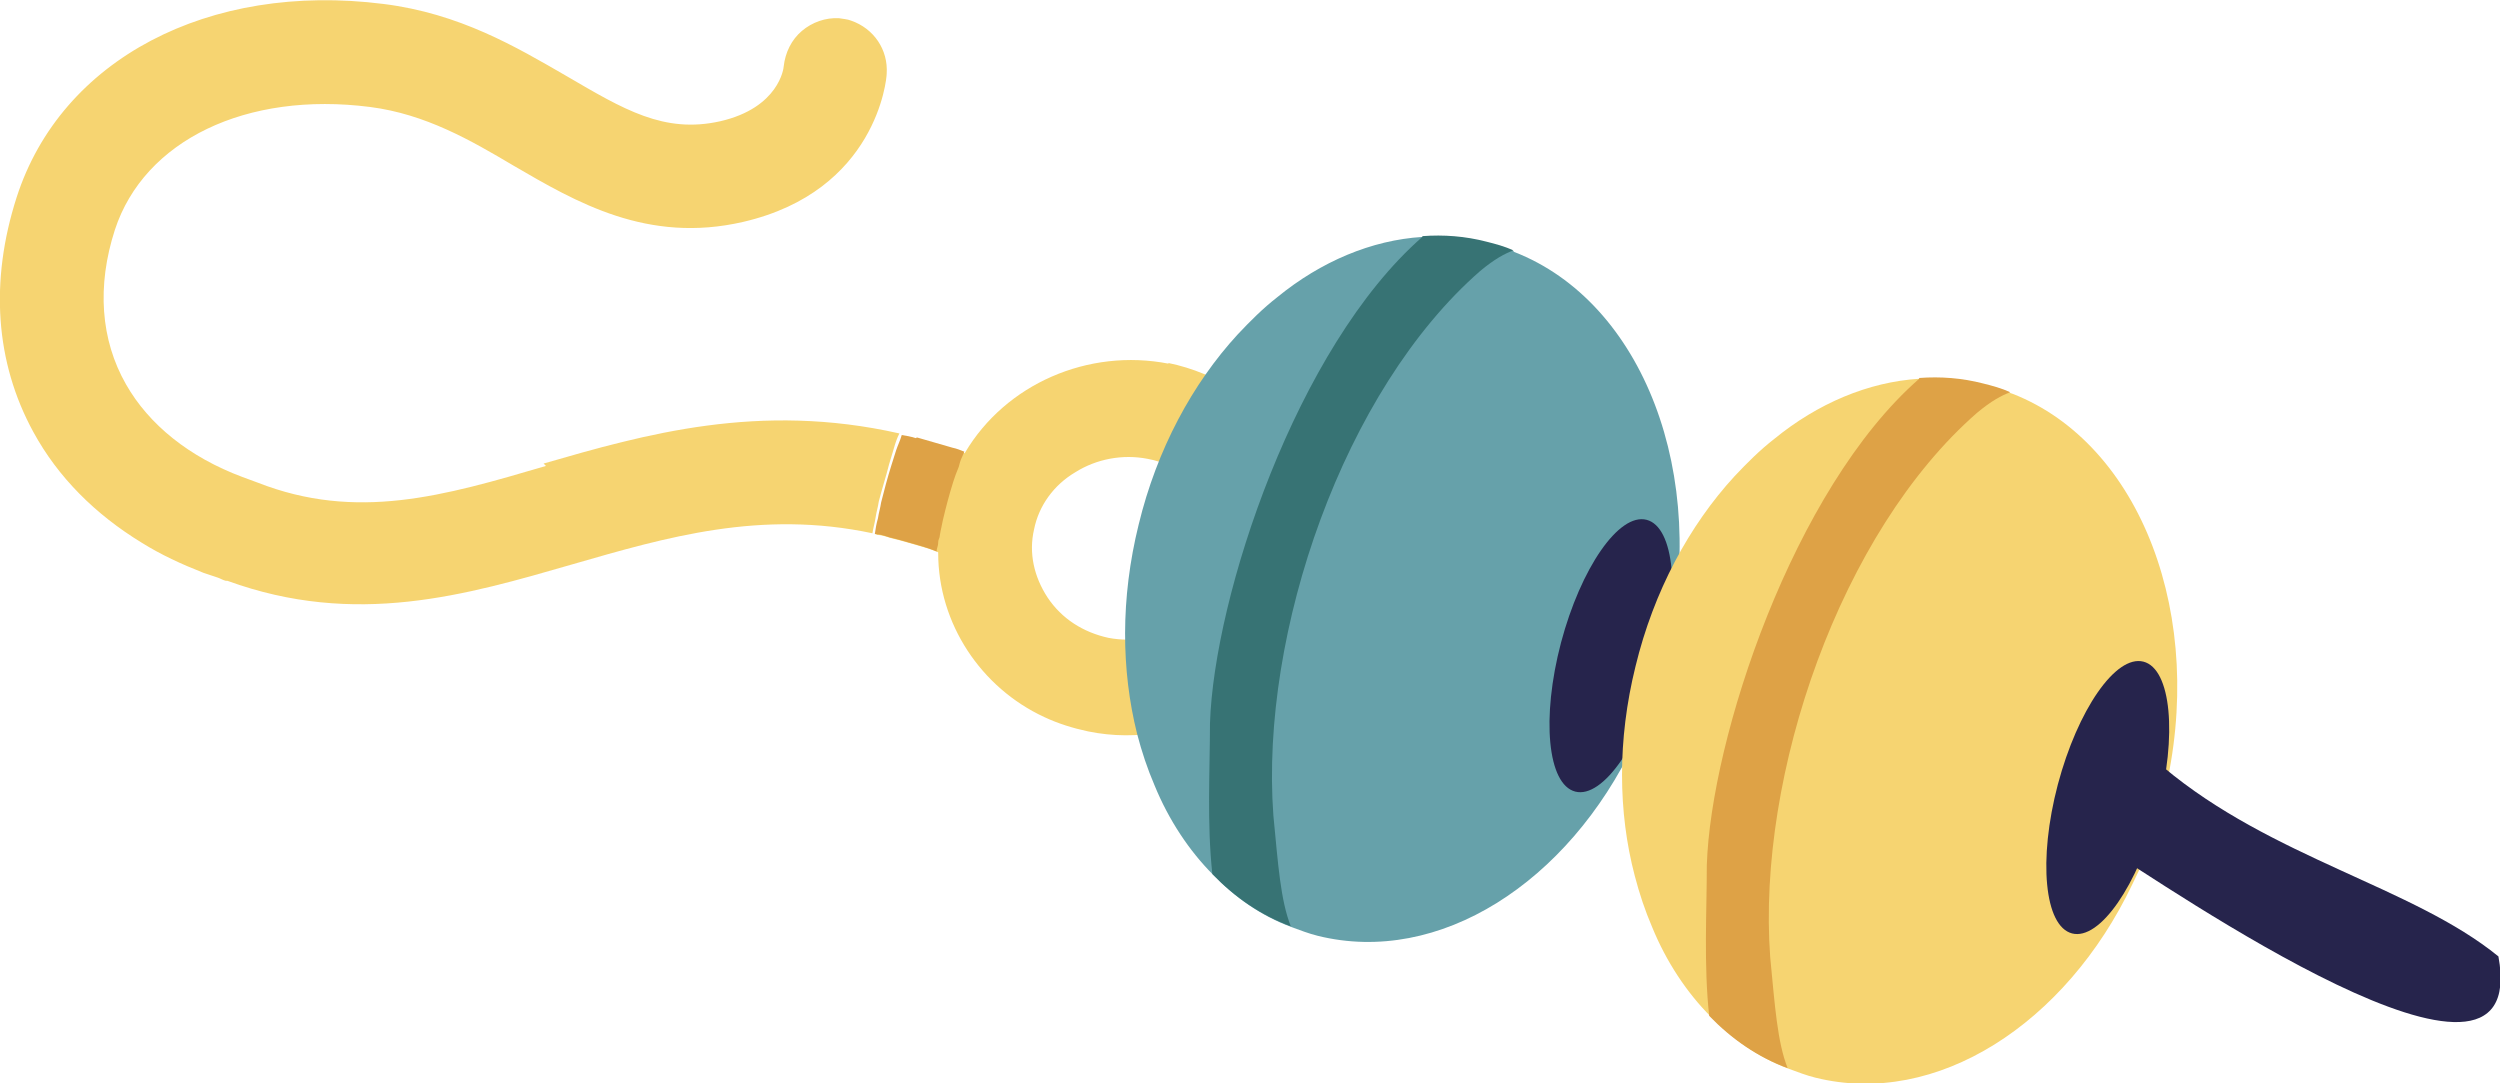
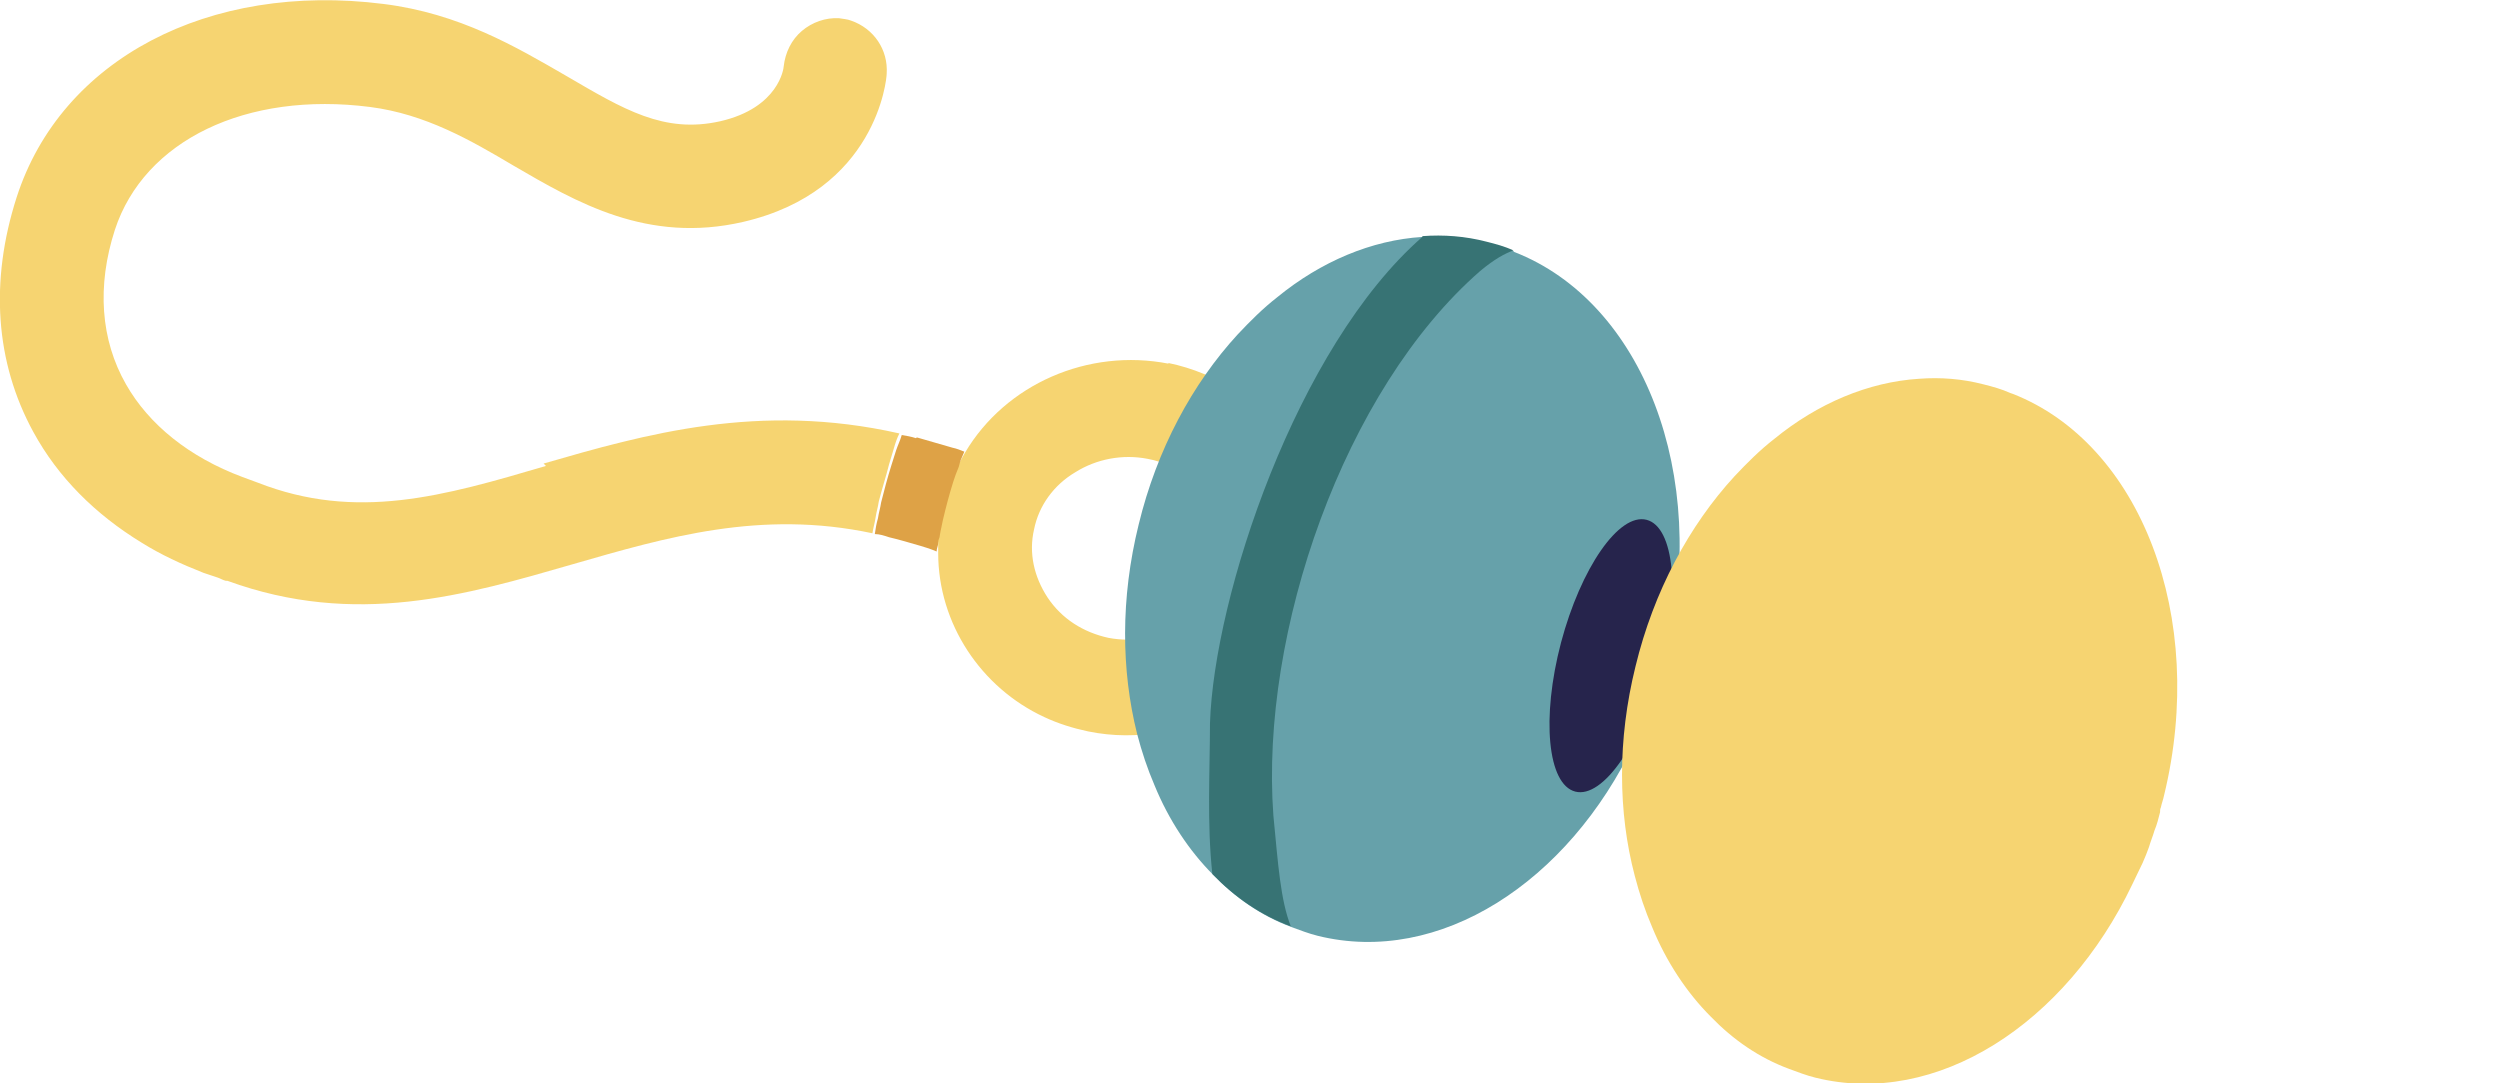
<svg xmlns="http://www.w3.org/2000/svg" id="Laag_1" version="1.1" viewBox="0 0 315.5 136.7">
  <defs>
    <style>
      .st0 {
        fill: #dea246;
      }

      .st1 {
        fill: #26244c;
      }

      .st2 {
        fill: #66a1aa;
      }

      .st3 {
        fill: #f6d471;
      }

      .st4 {
        fill: #377374;
      }
    </style>
  </defs>
  <path class="st3" d="M147.5,45.9c-10.2-2-20.6,2.6-25.7,11.2-.1.2-.3.5-.4.7-.2.4-.4.7-.6,1.1-.2.4-.3.8-.5,1.2-.1.1-.2.4-.3.7,0,0,0,.2-.1.3-.4,1.1-.7,2.1-1,3.2,0,.4-.2.8-.2,1.2-.2.7-.2,1.4-.3,2.1,0,.3-.1.6,0,.9,0,0,0,0,0,.1,0,.3,0,.5,0,.7,0,.2,0,.3,0,.5,0,8.9,5.4,17,13.4,20.7,1.7.8,3.6,1.4,5.5,1.8,6.3,1.3,12.7,0,18.1-3.4,5.4-3.5,9.1-8.8,10.5-15.1,1.4-6.2.2-12.5-3.3-17.8-3.5-5.3-8.9-8.9-15.2-10.2ZM154.3,71.6c-.6,2.9-2.5,5.5-5.2,7.2-2.7,1.7-6,2.3-9.2,1.7-3.2-.7-5.9-2.4-7.7-5.1-1.7-2.6-2.4-5.6-1.7-8.6.6-3,2.5-5.6,5.2-7.2,2.7-1.7,6-2.3,9.1-1.7,1.1.2,2,.5,3,1,2,.9,3.6,2.3,4.8,4.1,1.8,2.6,2.4,5.6,1.7,8.6Z" />
  <path class="st3" d="M68.9,58.8c-12.9,3.8-23.9,7-36.4,2.1l-1.9-.7h0c-6.7-2.5-11.8-6.6-14.7-11.7-3.2-5.6-3.7-12.4-1.4-19.5,3.7-11.3,16.6-17.5,32.2-15.5,7,.9,12.7,4.2,18.1,7.4,7.9,4.6,16.9,9.9,29,7.1,16.8-3.9,18.1-18,18.1-18.7.2-3-1.6-5.7-4.5-6.7-.5-.2-1-.2-1.5-.3-1.7-.1-3.4.5-4.7,1.6-1.3,1.1-2.1,2.7-2.3,4.5,0,.2-.6,5.2-8,6.9-7.1,1.6-12.2-1.5-19.4-5.7-6.4-3.7-13.5-7.9-23.1-9.1C26.3-2.3,7.7,7.5,2.1,24.9c-3.4,10.6-2.7,20.8,2.1,29.6,3.1,5.7,7.8,10.4,13.7,14,2.4,1.5,5,2.7,7.8,3.8h0s.9.3.9.3l.9.3c.3.1.6.3,1,.4,0,0,0,0,.1,0h.1c16.2,5.9,30.1,1.8,43.6-2.1,11.8-3.4,23.7-6.9,37.8-3.9.1-.7.3-1.3.4-2,.1-.7.3-1.3.4-2,.4-1.6.9-3.1,1.3-4.7.2-.7.4-1.3.6-2,.2-.7.4-1.3.7-1.9-17.7-4-32.1.1-44.9,3.8Z" />
  <path class="st3" d="M120.9,59.1h-.2c-.4-.2-.8-.3-1.2-.5h-.3c-1.4-.5-2.7-.9-4-1.2-.7-.2-1.3-.3-2-.5-.2.6-.4,1.3-.6,2-.5,1.6-.9,3.1-1.3,4.7-.1.7-.3,1.3-.4,2,.6,0,1.2.3,1.8.4,1.4.3,2.7.8,4.2,1.2h0c.5.2,1,.4,1.6.6h.1c.7.3,1.4.5,2.1.8l3.3-8.3c-1-.4-2.1-.8-3-1.2h0Z" />
-   <path class="st3" d="M121.8,57.2s0,0-.1,0c-.5-.2-1-.4-1.5-.5-1.7-.5-3.1-.9-4.5-1.3-.6-.2-1.2-.3-1.8-.4-.2.7-.5,1.3-.7,1.9-.2.6-.4,1.3-.6,2,.7.1,1.4.3,2.2.5,1.3.3,2.6.7,3.9,1.1.5.1.9.3,1.4.4,0,0,.2,0,.3.1.3.2.7.3,1.1.4l-1.8,4.5c-.2,0-.4-.1-.5-.2h-.3c-.4-.3-.8-.4-1.2-.5-1.5-.5-2.9-.9-4.4-1.3-.6-.2-1.3-.3-1.9-.4-.1.7-.3,1.3-.4,2-.2.7-.3,1.3-.4,2,.6,0,1.2.2,1.8.4,1.3.3,2.6.7,4,1.1.7.2,1.3.4,2,.7,0,0,.2,0,.3.1.5.2,1,.4,1.5.6l1.9.8,4.8-12.1-1.9-.8c-1-.4-2-.8-3-1.1Z" />
  <path class="st0" d="M115.6,55.3c-.6-.2-1.2-.3-1.8-.4-.2.7-.5,1.3-.7,1.9-.2.6-.4,1.3-.6,1.9-.5,1.6-.9,3.1-1.3,4.7-.1.7-.3,1.3-.4,2-.2.7-.3,1.3-.4,2,.6,0,1.2.2,1.8.4,1.3.3,2.6.7,4,1.1.7.2,1.3.4,2,.7,0-.4.2-.7.2-1.1,0,0,0,0,0-.1,0-.3.2-.5.2-.8.1-.7.3-1.4.4-2,.4-1.7.8-3.2,1.3-4.8.2-.6.4-1.2.7-1.9h0c.1-.4.2-.8.4-1.2.1-.2.2-.5.3-.7-.5-.2-1-.4-1.5-.5-1.7-.5-3.1-.9-4.5-1.3Z" />
  <path class="st2" d="M191,31.7c-1.1-.5-2.2-.8-3.4-1.1-2.7-.7-5.4-.9-8.1-.7-6.4.4-12.8,3.1-18.3,7.6h0c-1.8,1.4-3.4,3-5,4.7-5.7,6.2-10.2,14.5-12.5,24-2.3,9.3-2.2,18.4-.2,26.4.6,2.3,1.3,4.4,2.2,6.5h0c1.8,4.4,4.4,8.3,7.4,11.3,2.8,2.9,6.1,5.2,9.9,6.6,1.1.4,2.1.8,3.3,1.1,15.3,3.8,31.6-6.7,40-24.4.4-.8.8-1.7,1.3-2.7.3-.7.6-1.4.8-2,.2-.7.5-1.4.7-2.1.3-.7.5-1.5.7-2.3,0-.2.1-.4.1-.6.2-.5.3-1,.4-1.5,5.5-22.6-3-44.4-19.2-50.7Z" />
  <path class="st1" d="M207.8,65.6c-3.5-.9-8.3,6.1-10.8,15.5-2.5,9.5-1.7,17.9,1.8,18.8,3.5.9,8.3-6.1,10.8-15.5,2.5-9.5,1.7-17.9-1.8-18.8Z" />
-   <path class="st4" d="M179.5,29.9c-15.9,13.9-26.3,45.4-26.8,61.4,0,5.8-.4,12.6.3,19,2.8,2.9,6.1,5.2,9.9,6.6-1.3-3.3-1.6-7.8-2.2-14-1.7-23.1,8.9-53.7,26.1-68.7,1.8-1.5,3.1-2.2,4.2-2.6-1.1-.5-2.2-.8-3.4-1.1-2.7-.7-5.4-.9-8.1-.7Z" />
+   <path class="st4" d="M179.5,29.9c-15.9,13.9-26.3,45.4-26.8,61.4,0,5.8-.4,12.6.3,19,2.8,2.9,6.1,5.2,9.9,6.6-1.3-3.3-1.6-7.8-2.2-14-1.7-23.1,8.9-53.7,26.1-68.7,1.8-1.5,3.1-2.2,4.2-2.6-1.1-.5-2.2-.8-3.4-1.1-2.7-.7-5.4-.9-8.1-.7" />
  <path class="st3" d="M253.7,49.6c-1.1-.5-2.2-.8-3.4-1.1-2.7-.7-5.4-.9-8.1-.7-6.4.4-12.8,3.1-18.3,7.6h0c-1.8,1.4-3.4,3-5,4.7-5.7,6.2-10.2,14.5-12.5,24-2.3,9.3-2.2,18.4-.1,26.4.6,2.3,1.3,4.4,2.2,6.5h0c1.8,4.4,4.4,8.3,7.4,11.3,2.8,2.9,6.1,5.2,9.9,6.6,1.1.4,2.1.8,3.3,1.1,15.3,3.8,31.6-6.8,40-24.4.4-.8.8-1.7,1.3-2.7.3-.7.6-1.4.8-2,.2-.7.5-1.4.7-2.1.3-.7.5-1.5.7-2.3,0-.2,0-.4.1-.6.1-.5.3-1,.4-1.5,5.5-22.6-3-44.4-19.1-50.7Z" />
-   <path class="st1" d="M270.5,83.5c-3.5-.9-8.3,6.1-10.8,15.5-2.5,9.5-1.7,17.9,1.8,18.8,3.5.9,8.3-6.1,10.8-15.5,2.5-9.5,1.7-17.9-1.8-18.8Z" />
-   <path class="st0" d="M242.2,47.8c-15.9,13.9-26.3,45.4-26.8,61.4,0,5.8-.4,12.6.3,19,2.8,2.9,6.1,5.2,9.9,6.6-1.3-3.3-1.6-7.8-2.2-14-1.7-23.1,8.9-53.7,26.1-68.7,1.8-1.5,3.1-2.2,4.2-2.6-1.1-.5-2.2-.8-3.4-1.1-2.7-.7-5.4-.9-8.1-.7Z" />
-   <path class="st1" d="M273,96.8c-6.5-4.8-14,5.6-7.3,10.2,7.3,4.5,53.9,36.9,49.6,13.7-10.8-8.8-28.6-12.4-42.3-23.9Z" />
</svg>